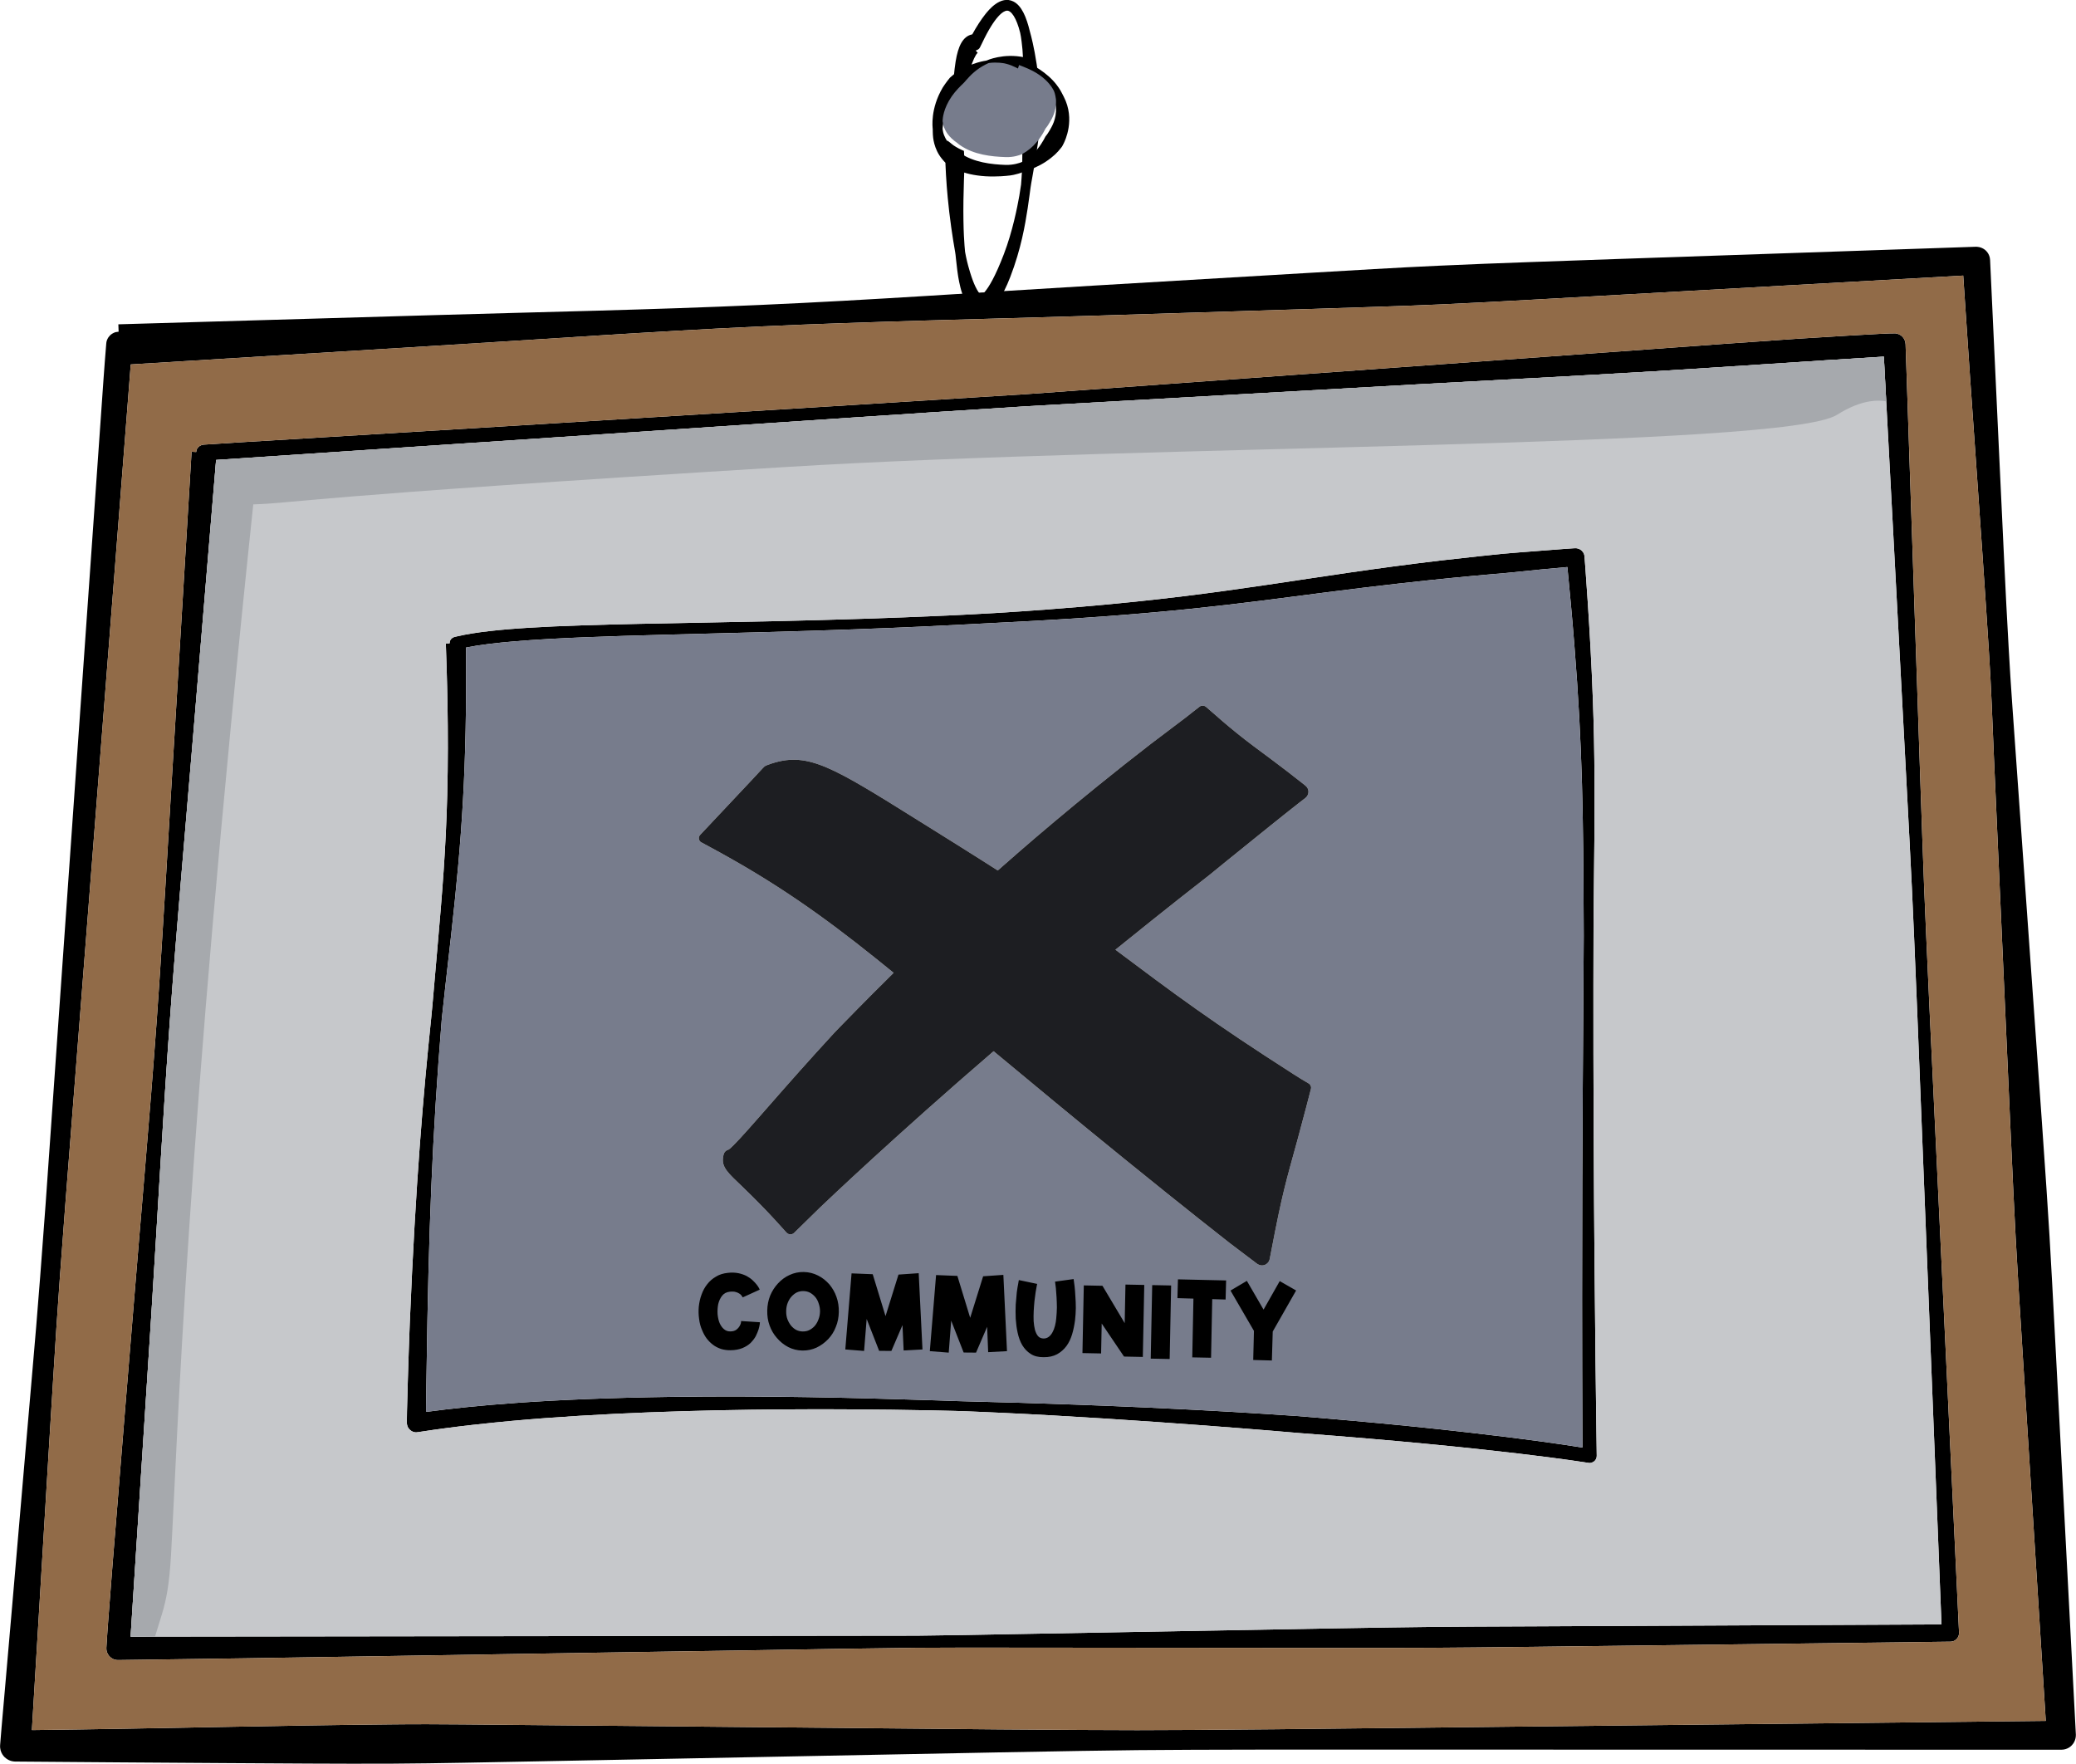
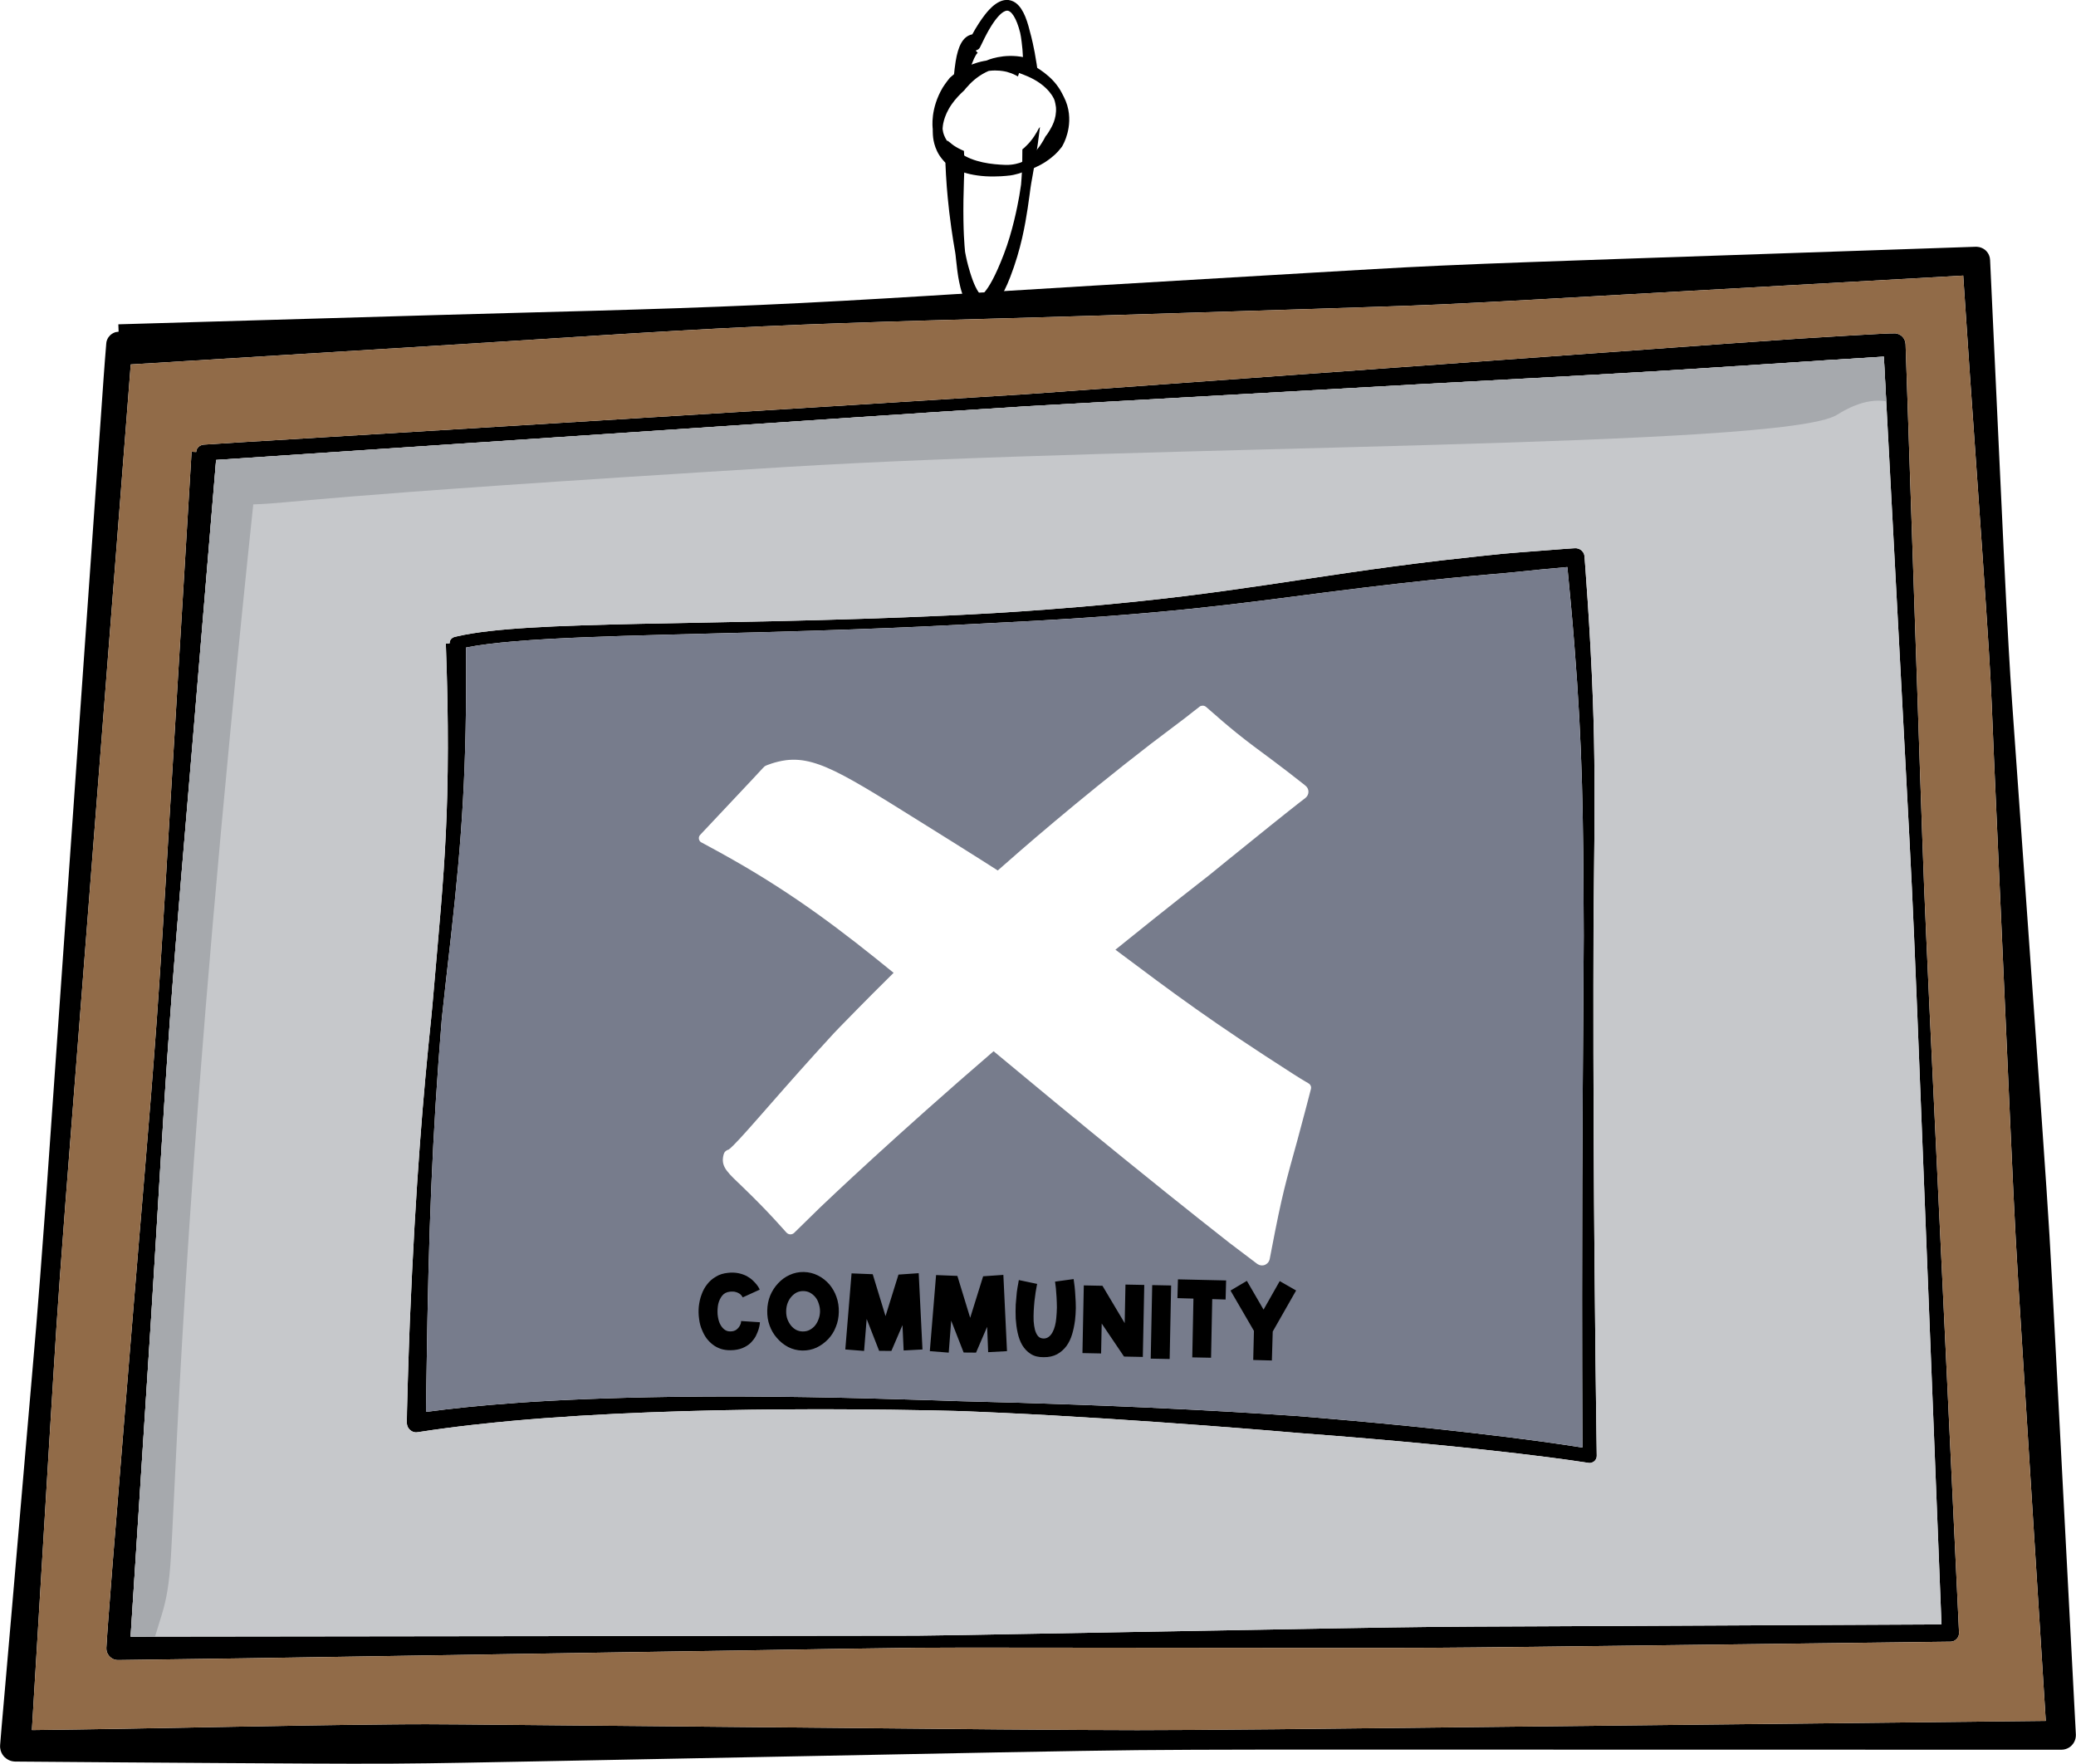
<svg xmlns="http://www.w3.org/2000/svg" width="100%" height="100%" viewBox="0 0 1491 1267" version="1.1" xml:space="preserve" style="fill-rule:evenodd;clip-rule:evenodd;stroke-linejoin:round;stroke-miterlimit:2;">
  <g transform="matrix(1,0,0,1,-11936.1,15256)">
    <g transform="matrix(0.275,0,0,1,9150.4,-29.536)">
      <path d="M12642.5,-15015.9C12635.8,-15021.4 12632.2,-15028 12631.6,-15029.1C12631,-15030.1 12629.4,-15033.1 12626.4,-15040.8C12625.2,-15043.6 12625.6,-15043.6 12624.5,-15045.2C12624.5,-15045.3 12615.7,-15058.3 12608.9,-15074.3C12602.7,-15089.1 12600.8,-15098.9 12600.4,-15101C12600.3,-15101.6 12599,-15108.1 12599,-15108.9C12599,-15108.9 12599.3,-15110.2 12599.6,-15111.8C12600.1,-15114.1 12600.9,-15117.2 12601.3,-15118.5C12602.1,-15121 12602.9,-15123.3 12603.8,-15125.6C12604.2,-15125.5 12604.7,-15125.4 12605.1,-15125.3C12608.2,-15124.6 12608.4,-15124.7 12611.4,-15124C12614.8,-15123.1 12619.3,-15122.3 12620,-15122.1C12628.5,-15120.5 12637.8,-15119.2 12647.3,-15118.1C12647.6,-15116.8 12647.8,-15115.5 12648,-15114.4C12648.7,-15109.6 12649,-15109.6 12648.7,-15107.8L12648.6,-15106.9C12648.1,-15103.3 12646.4,-15090.8 12646,-15082.7C12644.9,-15060.4 12649,-15049.4 12650.1,-15046.1C12650.3,-15045.7 12650,-15045.7 12652.9,-15041.9C12653,-15041.8 12656.1,-15037.4 12663.1,-15031.1C12673.5,-15021.7 12681.8,-15018.2 12684,-15017.3L12684,-15017.3C12684.2,-15017.2 12684.8,-15016.9 12685.6,-15016.6C12687.3,-15015.9 12690.1,-15014.9 12692.2,-15014.5C12693.7,-15014.7 12696.9,-15015.3 12701.8,-15016.9C12711.7,-15020.1 12728.4,-15027.3 12751.5,-15043.9C12774.5,-15060.4 12786.7,-15077.8 12791.9,-15085.8C12793,-15087.5 12796.4,-15093.7 12796.5,-15093.9C12796.7,-15094.4 12798.8,-15102 12799.2,-15105.3C12799.4,-15106.9 12799.5,-15108.5 12799.6,-15110C12799.9,-15113.3 12800,-15116.4 12799.9,-15119.2C12803.3,-15119.9 12806.8,-15120.8 12810.7,-15121.9C12824.6,-15125.6 12832,-15129.1 12834.4,-15130.2L12834.4,-15130.2C12835.1,-15130.5 12839.6,-15132.4 12842.5,-15134.1C12842.9,-15134.3 12843.9,-15134.6 12845.8,-15135.3C12845.6,-15134.8 12845.4,-15134.3 12845.3,-15133.9C12841.9,-15126.2 12838.7,-15120.1 12835.5,-15114.7C12832.4,-15109.3 12829.3,-15104.6 12826.2,-15099.7C12823,-15094.4 12822.5,-15094.5 12821.2,-15091.6C12820.8,-15090.8 12816.6,-15081.9 12813.7,-15076.8C12807.1,-15065.1 12796.7,-15047.8 12768.2,-15027.5C12763.4,-15024.1 12758.3,-15020.8 12752.7,-15017.8C12736.3,-15008.7 12716.2,-15002.2 12690,-15002.5C12666.2,-15002.8 12653.7,-15008.7 12648,-15012C12646,-15013.2 12644.1,-15014.5 12642.5,-15015.9ZM12625.8,-15182.6C12632.1,-15193 12643.7,-15200.4 12669.1,-15201.8C12680,-15207.3 12692.3,-15212.5 12702.7,-15216.1C12711.6,-15219.2 12742.9,-15230 12776.4,-15225.4C12798.4,-15222.4 12810.7,-15213.9 12819.5,-15203.9C12819.6,-15203.7 12825,-15199 12832,-15188.9C12833.7,-15186.5 12835.5,-15183.5 12837.3,-15180.3C12839.2,-15176.9 12841,-15173.1 12842.6,-15169C12838.6,-15170.1 12833.7,-15171.2 12828,-15172.3C12819.4,-15174 12810.4,-15175.4 12802.2,-15176.5C12802.1,-15179.7 12801.8,-15183.1 12801.2,-15186.4C12800.9,-15188 12800.5,-15189.5 12800.1,-15191.1C12799.6,-15192.9 12796.8,-15199.9 12794.2,-15202.9C12784.7,-15213.5 12770.7,-15219.2 12758.8,-15218.8C12751,-15218.5 12729.4,-15215.7 12694.5,-15195.4C12689.1,-15192.2 12688,-15191.7 12685.1,-15191.1C12682,-15190.5 12678.8,-15190.3 12678.3,-15190.2L12678.1,-15190.2C12679.7,-15189.5 12681.1,-15189.2 12683.4,-15188.5C12683.1,-15188.5 12682.8,-15188.4 12682.4,-15188.3C12678.2,-15187.3 12670.3,-15183.2 12662.6,-15176.1C12651.2,-15173.7 12642.5,-15171.1 12634.8,-15168.7C12630.8,-15167.4 12631.2,-15167.3 12627.7,-15166.5C12625.4,-15165.9 12622.4,-15165.1 12619,-15164.2C12620,-15169.2 12621.8,-15175.5 12625.3,-15181.7C12625.4,-15182 12625.6,-15182.3 12625.8,-15182.6ZM12691.9,-15013.4L12691.1,-15012.9L12691.2,-15012.8L12691.9,-15013.4L12691.9,-15013.4ZM12675.3,-15191.8C12675.2,-15192.1 12675.2,-15192.1 12675.2,-15191.8L12675.3,-15191.8Z" />
    </g>
    <path d="M12021.3,-15017.8L12021.1,-15023.1C12096.7,-15025.4 12172.3,-15027.4 12247.9,-15029.7C12325.9,-15032 12403.9,-15033.5 12481.8,-15037C12561.8,-15040.5 12641.7,-15046.2 12721.6,-15050.9C12772.9,-15053.9 12824.2,-15057 12875.6,-15060C12907,-15061.8 12938.4,-15063.8 12969.8,-15065.2C13013.3,-15067.2 13056.8,-15068.5 13100.3,-15070.1C13103.6,-15070.2 13354.2,-15078.8 13355.1,-15078.8C13355.6,-15078.8 13358.7,-15078.9 13361.6,-15076.7C13362.1,-15076.3 13365.2,-15073.9 13365.4,-15069.3C13367.8,-15019.3 13370,-14969.2 13372.4,-14919.2C13374.5,-14876.1 13376.3,-14832.9 13378.8,-14789.8C13380.2,-14763.9 13382.2,-14738.1 13384,-14712.2L13402.5,-14451.8C13408.3,-14368.5 13408.2,-14368.5 13412.6,-14285.2L13427,-14010.4C13427,-14009.8 13427.2,-14005.9 13424.1,-14002.7C13423.7,-14002.2 13421,-13999.5 13416.6,-13999.5L12852.2,-13999.6C12753,-13999.4 12753,-13999.4 12653.8,-13997.6L12319.3,-13991.1C12285.6,-13990.5 12251.9,-13989.7 12218.2,-13989.5C12178.5,-13989.3 12138.8,-13989.7 12099.1,-13989.9C12048.4,-13990.2 11997.8,-13990.6 11947.1,-13991C11946.5,-13991 11943.3,-13991 11940.3,-13993.4C11939.6,-13993.9 11935.7,-13997.1 11936.2,-14003C11937.5,-14020 11937.8,-14020 11954.5,-14215.2C11962.1,-14303.6 11962.4,-14303.5 11968.9,-14391.9L12010.5,-14984.5C12011.1,-14992.7 12011.7,-15000.9 12012.4,-15009.1C12012.4,-15009.9 12012.8,-15014.9 12018.3,-15017.2C12018.6,-15017.3 12018.9,-15017.4 12019.2,-15017.5C12019.9,-15017.6 12020.6,-15017.7 12021.3,-15017.8ZM12030,-14994.3L11983,-14390.9C11976.3,-14302.5 11976.6,-14302.5 11971.1,-14214C11967,-14147.2 11963.1,-14080.4 11959,-14013.6C12045.4,-14014.6 12131.7,-14016.9 12218,-14017.7C12251.8,-14018.1 12285.5,-14017.4 12319.2,-14017.2L12653.7,-14014.1C12752.9,-14013.4 12752.9,-14013.3 12852.1,-14014.2L13405.4,-14020.2C13399.9,-14108 13394.3,-14195.9 13388.8,-14283.8C13383.6,-14367.1 13383.6,-14367.1 13379.8,-14450.5L13368.2,-14711.3C13367.1,-14737.2 13366.2,-14763.1 13364.5,-14789C13358.8,-14878.7 13351.9,-14968.4 13346.1,-15058.1C13264.5,-15053.6 13183,-15048.9 13101.4,-15044.4C13058,-15042 13014.5,-15039.4 12971,-15037.4C12939.6,-15036 12908.2,-15035.2 12876.7,-15034.1C12825.4,-15032.5 12774,-15030.9 12722.6,-15029.3C12642.5,-15026.8 12562.5,-15025.2 12482.5,-15021.6C12404.6,-15018 12326.8,-15012.4 12248.9,-15007.7C12176,-15003.3 12103,-14998.7 12030,-14994.3Z" />
    <path d="M12077,-14931.4C12077.1,-14931.9 12077.2,-14932.4 12077.3,-14933C12077.5,-14933.7 12078.3,-14934.6 12078.4,-14934.7C12078.6,-14935 12079.9,-14936.5 12082.4,-14936.7C12119.7,-14939.2 12119.7,-14938.8 12548.8,-14965.2C12615.5,-14969.3 12673.1,-14973 12673.8,-14973L13123.7,-15005.4C13158.4,-15007.9 13193.1,-15010.5 13227.8,-15012.8C13233.4,-15013.1 13293.4,-15017 13297.5,-15016.6C13297.8,-15016.5 13299.4,-15016.4 13301.1,-15015.3C13301.6,-15015 13304.5,-15013 13304.7,-15008.8C13304.8,-15007.6 13314.5,-14718.3 13314.9,-14706.9C13317.9,-14619.1 13317.9,-14619.1 13321.9,-14531.4L13343.1,-14083.6C13343.2,-14081 13341.7,-14079.3 13341.4,-14079.1C13339.6,-14077.1 13337.4,-14077.1 13337,-14077.1L13038,-14073.4C12964.8,-14072.6 12964.8,-14072.6 12891.7,-14072.6L12662.7,-14072.8C12640,-14072.8 12617.3,-14072.9 12594.6,-14072.7C12556.7,-14072.3 12518.9,-14071.6 12481,-14071C12244.8,-14067.4 12143.3,-14065.4 12021,-14063.9C12017.3,-14063.8 12015.2,-14066.1 12014.8,-14066.5C12014.4,-14066.9 12012.3,-14069.1 12012.5,-14072.8C12012.9,-14079.2 12013.3,-14085.5 12013.8,-14091.9C12015.9,-14119.7 12018.1,-14147.5 12020.4,-14175.2C12024,-14220.7 12027.8,-14266.1 12031.5,-14311.5C12037.2,-14382.3 12043.6,-14453 12048.7,-14523.8C12053.6,-14592.7 12057.3,-14661.8 12061.6,-14730.8C12065.7,-14797.7 12069.6,-14864.6 12073.7,-14931.6L12077,-14931.4ZM12091.3,-14925.7C12085.9,-14860.4 12080.4,-14795.1 12075,-14729.8C12069.3,-14660.9 12063.1,-14592.1 12058.1,-14523.1C12053,-14452.3 12049.2,-14381.4 12044.7,-14310.6L12029.9,-14080.7L12594.5,-14081.4C12617.2,-14081.6 12640,-14082.1 12662.7,-14082.5L12891.5,-14086.6C12964.7,-14087.8 12964.7,-14087.8 13037.9,-14088.1C13135.4,-14088.6 13233,-14089 13330.5,-14089.5L13313,-14531C13309.4,-14618.7 13309.3,-14618.7 13304.7,-14706.4L13289.1,-14999.9C13234.3,-14996.6 13179.5,-14992.7 13124.7,-14989.4C13067.9,-14986 13011.1,-14983.1 12954.3,-14980L12674.3,-14964.3C12653.8,-14963.1 12559.4,-14956.9 12549.4,-14956.2L12091.3,-14925.7Z" />
    <g transform="matrix(1,0,0,1.183,2.499,2788.66)">
      <path d="M12669.3,-15218.5L12668.7,-15216.4C12675,-15214.3 12685.9,-15209.1 12692.4,-15201.9C12695,-15199 12695.6,-15197.9 12697.6,-15194.6C12706.1,-15180.7 12698.3,-15167.6 12697.7,-15166.5C12696.2,-15163.9 12696.1,-15164 12695.3,-15163.2C12693.3,-15161 12690.3,-15158.3 12684.6,-15155.1C12683.7,-15154.6 12679.4,-15152.2 12672.6,-15150.1C12670.7,-15149.5 12670.7,-15149.6 12668.8,-15149C12663.4,-15147.2 12658.8,-15146.7 12657.9,-15146.7C12657.1,-15146.6 12649.7,-15145.9 12641.5,-15146.3C12624.5,-15147.2 12616.5,-15151.9 12612.8,-15154.4C12612.6,-15154.5 12611.1,-15155.8 12610.2,-15156.8C12604.1,-15163 12603.7,-15170.3 12603.6,-15171.5C12603.4,-15173.7 12603.6,-15173.9 12603.5,-15175C12603.4,-15175.9 12601.6,-15187.2 12610.7,-15200.2C12611.1,-15200.7 12612.8,-15203 12615.8,-15206.1C12616.1,-15206.4 12618.9,-15208.4 12621.4,-15209.8C12632.4,-15215.7 12641.6,-15216.4 12641.9,-15216.5C12642.6,-15216.7 12654.2,-15221.2 12669.3,-15218.5ZM12665.5,-15209L12664.7,-15206.9C12664.7,-15206.9 12662.7,-15207.9 12660,-15208.8C12657.4,-15209.6 12655.4,-15210 12655,-15210L12655,-15210C12654.3,-15210.1 12649.9,-15210.9 12644.1,-15210.3C12643.9,-15210.3 12643.6,-15210.3 12641.5,-15209.4C12634.8,-15206.5 12630.7,-15203 12627.3,-15199.7C12626.2,-15198.6 12626.3,-15198.5 12625.3,-15197.8C12623.6,-15196.5 12620,-15193.5 12617.2,-15190.1C12610.9,-15182.5 12610.7,-15176.3 12610.6,-15175.5C12610.6,-15175.1 12610.5,-15174.9 12610.9,-15173.4C12611,-15172.9 12611.6,-15170.3 12614.2,-15167.3C12614.5,-15166.9 12616,-15165.1 12619.1,-15163C12620,-15162.4 12620,-15162.5 12620.9,-15161.9C12621.8,-15161.2 12623,-15160.5 12623.2,-15160.4L12623.2,-15160.4C12632.9,-15154.7 12645.7,-15153.5 12655.9,-15153.2L12655.9,-15153.2C12661.7,-15153.1 12665.8,-15154.4 12667.1,-15154.8C12669.4,-15155.8 12672,-15157 12675.8,-15160.1C12679.6,-15163.3 12681.6,-15166.2 12682.3,-15167.2L12682.3,-15167.2C12682.5,-15167.4 12683.7,-15169.1 12684.5,-15170.5C12684.7,-15170.8 12685.5,-15171.3 12687.5,-15174.2C12688.7,-15176 12692.6,-15181 12692,-15188.2C12691.9,-15188.6 12691.5,-15191.7 12690.5,-15193.4C12690.1,-15194.1 12690.1,-15194.1 12689.6,-15194.8L12689.6,-15194.8C12689,-15195.6 12686.6,-15199.1 12680.5,-15202.8C12674.7,-15206.3 12668.3,-15208.1 12665.5,-15209Z" />
    </g>
    <path d="M12259,-14794C12259.1,-14794.5 12259.1,-14795 12259.2,-14795.5C12259.2,-14795.7 12259.7,-14796.8 12260.4,-14797.4C12261.4,-14798.4 12262.4,-14798.6 12264.7,-14799.1C12315.1,-14810.8 12445.9,-14806.2 12616.9,-14814C12619.7,-14814.1 12631.9,-14814.7 12651.4,-14815.8C12651.5,-14815.8 12680.1,-14817.5 12712.9,-14820.3C12821.7,-14829.5 12874.9,-14842.2 12970.8,-14853.5C12991.5,-14855.9 13008.4,-14857.6 13015,-14858.3C13015,-14858.3 13033.3,-14859.9 13059.5,-14861.8C13065.3,-14862.2 13067.6,-14862.4 13068.3,-14862.3C13068.7,-14862.2 13071.3,-14862 13073,-14859.5C13073.2,-14859.3 13074,-14858.1 13074.1,-14856.4C13074.1,-14856.3 13078.4,-14802.2 13080.1,-14753.8C13081.5,-14715.4 13081.7,-14684.4 13080.6,-14594.8C13080.6,-14592.3 13080.3,-14525.2 13080.7,-14438.8C13081.3,-14311.1 13082.9,-14211.2 13082.9,-14210.6C13082.8,-14209.7 13082.9,-14209.7 13082.6,-14208.8C13081.6,-14206.1 13079.1,-14205.6 13078.7,-14205.5C13078.6,-14205.5 13077.9,-14205.3 13076.9,-14205.5C13075.3,-14205.7 13011.9,-14216.2 12869.2,-14226.9C12864.9,-14227.3 12753.5,-14236.9 12656.1,-14241.4C12653.3,-14241.5 12628.2,-14242.7 12621.8,-14242.8C12588.6,-14243.6 12431.4,-14247.3 12303.2,-14235.6C12289.6,-14234.3 12265,-14232 12237.3,-14227.7C12237.1,-14227.7 12235.5,-14227.4 12234.9,-14227.4C12231.8,-14227.5 12230.1,-14229.6 12229.8,-14230C12228.3,-14231.8 12228.3,-14234 12228.3,-14234.4C12228.3,-14235 12228.3,-14235 12228.4,-14242.4C12228.4,-14243.8 12229.4,-14280.7 12230.4,-14305.8C12234.6,-14406.8 12240.2,-14471.3 12245.8,-14525C12246.3,-14529.1 12246.2,-14529.1 12250.3,-14575.8C12253.8,-14615.5 12256.3,-14646.6 12257.3,-14684.8C12258.5,-14731.9 12257,-14773.7 12256.3,-14793.9L12259,-14794ZM12270.8,-14791C12271.5,-14703.7 12267.8,-14654 12260.1,-14584.4C12258,-14565.9 12254,-14530.8 12253.4,-14524.3C12246.5,-14440.1 12243.9,-14371.3 12242.5,-14273C12242.4,-14266.3 12242.2,-14257 12242.1,-14246.1C12242.1,-14244.3 12242.1,-14243.1 12242.1,-14242.1C12276,-14246.6 12326.9,-14251.6 12418.9,-14252.9C12486.3,-14253.9 12555.1,-14252 12587.8,-14251C12603.5,-14250.6 12619.3,-14250 12622,-14249.9C12629.4,-14249.6 12687.9,-14248.5 12758.4,-14245.3C12809.6,-14243 12840.1,-14241 12866.7,-14239.2C12870.7,-14238.9 12932,-14234.1 12991,-14227.3C13031.3,-14222.7 13055.5,-14219.2 13072.6,-14216.5C13072,-14381.5 13072.7,-14451.2 13073.3,-14542.4C13073.6,-14587.3 13073.6,-14590.7 13073.5,-14594.9C13073.2,-14667.1 13072.8,-14718.4 13066.8,-14793.1C13065.1,-14814.8 13063.4,-14831.9 13061.8,-14848.8C13051.5,-14847.9 13036.6,-14846.5 13018.5,-14844.6C13007,-14843.5 12966.3,-14840.6 12889.1,-14830.7C12825.6,-14822.5 12772.4,-14814.7 12656.9,-14809C12628.1,-14807.6 12584.2,-14804.7 12483.1,-14802C12388.2,-14799.4 12308.4,-14798.5 12270.8,-14791Z" />
-     <path d="M12577.9,-14557.4C12541.2,-14587.3 12507.4,-14613.1 12462.3,-14638.7C12448.8,-14646.4 12439.9,-14650.9 12439.4,-14651.3C12437.8,-14652.5 12437.5,-14655 12439,-14656.5L12475.6,-14695.4C12484.9,-14705.3 12484.8,-14705.5 12485.8,-14706C12485.8,-14706.1 12492.8,-14709.1 12500.7,-14710.1C12525,-14713 12547.1,-14696.9 12621.4,-14650.7C12638,-14640.3 12647.4,-14634.3 12652.7,-14630.9C12668.3,-14644.7 12708.8,-14680.2 12762.5,-14721.7C12770,-14727.4 12780.3,-14735.2 12787.5,-14740.6C12790.4,-14742.8 12797.2,-14748.3 12798,-14748.8C12798.8,-14749.2 12800.7,-14749.8 12802.5,-14748.2C12806.7,-14744.7 12818.9,-14733.3 12836.4,-14720.2C12842.4,-14715.7 12855.8,-14706 12872.2,-14693C12872.7,-14692.6 12873.3,-14692.1 12873.8,-14691.7C12876.5,-14689.5 12876.6,-14685.4 12873.7,-14683C12871.7,-14681.4 12871.6,-14681.6 12848.4,-14663C12848,-14662.7 12827.1,-14645.8 12817.3,-14637.9C12808.3,-14630.6 12808.4,-14630.6 12804.9,-14627.8C12776.5,-14605.7 12749.3,-14583.8 12737.2,-14574C12780.3,-14541.7 12806.4,-14522.2 12865.3,-14484.5C12872.3,-14480 12875.8,-14478.2 12876.5,-14477.6C12876.7,-14477.4 12878.2,-14476.1 12877.6,-14473.9C12877.4,-14472.9 12871.9,-14452 12868,-14437.6C12859.5,-14406.8 12857,-14398.8 12849.2,-14358C12849.2,-14358 12848,-14351.9 12848,-14351.8C12847.3,-14348.7 12844.8,-14347.8 12844.4,-14347.6C12841.5,-14346.6 12839.3,-14348.2 12838.9,-14348.5C12837.6,-14349.5 12820.8,-14362.2 12819.2,-14363.4C12817.7,-14364.6 12787.8,-14387.9 12743.6,-14423.8C12706.6,-14453.8 12679.6,-14476.3 12649.7,-14501.1C12579.1,-14440.3 12531.5,-14395 12525.2,-14389C12522.6,-14386.5 12506.7,-14370.9 12506.4,-14370.6C12505.1,-14369.4 12502.7,-14369 12500.9,-14370.9C12498.1,-14373.9 12488.6,-14385.2 12469.6,-14403.5C12459.2,-14413.5 12454.3,-14417.5 12455.4,-14425C12455.8,-14427.7 12456.5,-14428.6 12457,-14429.1C12457.9,-14430 12458.9,-14430.3 12459.1,-14430.4C12459.3,-14430.5 12459.4,-14430.5 12459.5,-14430.5C12466.6,-14436 12488.1,-14462.3 12522.2,-14500C12536.4,-14515.7 12536.8,-14515.9 12539.1,-14518.3C12558.5,-14538.2 12569.7,-14549.3 12577.9,-14557.4ZM12657.4,-14621.5C12657.1,-14621.3 12656.9,-14621.1 12656.6,-14620.9C12656.2,-14620.7 12655.1,-14620.6 12654.7,-14620.8C12654.3,-14620.9 12654.1,-14621.1 12653.8,-14621.2L12653.3,-14620.5C12651.8,-14621.2 12650.2,-14621.7 12648.7,-14622.5C12648.3,-14622.7 12639.2,-14628.8 12616.7,-14643.2C12569.1,-14673.6 12544.2,-14690.4 12526.1,-14698.1C12509.7,-14705 12500.4,-14703.5 12489.6,-14699.7L12447.3,-14655.1C12470.6,-14643.4 12499.7,-14627.7 12535,-14603.6C12539.3,-14600.6 12558.9,-14587.2 12588.4,-14564.4C12589.2,-14563.8 12590.1,-14563.2 12590.9,-14562.6C12593.5,-14560.4 12593.2,-14557.6 12593.1,-14557.1C12593,-14555.6 12592.2,-14554.5 12592.1,-14554.3C12591.6,-14553.6 12589,-14551.1 12577.6,-14539C12573.1,-14534.3 12562.3,-14523.1 12546.2,-14505.6C12543.1,-14502.3 12538.2,-14497.4 12519.1,-14477.2L12488.1,-14444.5C12474.7,-14430.4 12468.8,-14424.6 12465.3,-14422.3C12465.5,-14421.7 12466,-14421 12466.9,-14419.8C12470.5,-14415.3 12483.4,-14403.3 12504.1,-14379C12512.1,-14386.5 12512.8,-14387.1 12519.6,-14393.4C12522.8,-14396.3 12580.1,-14451.5 12644.5,-14508.5C12645.2,-14509.2 12645.9,-14509.8 12646.6,-14510.4C12648.4,-14512 12650.9,-14511.8 12652.5,-14510.5C12662.2,-14502.7 12719.8,-14455.8 12800.7,-14393C12802.8,-14391.4 12824.3,-14374.7 12826.6,-14372.9L12838.8,-14363.1C12848.2,-14404.7 12853.9,-14420.4 12862.2,-14447.4C12865.4,-14457.7 12866.6,-14462 12869.9,-14473.3C12866.7,-14475.3 12866,-14475.8 12861.5,-14478.5C12791.9,-14520.9 12761.4,-14543.3 12726.4,-14567.9C12725.8,-14568.4 12725.1,-14568.8 12724.5,-14569.2C12721.9,-14571.2 12721.7,-14574.6 12723,-14576.8C12723.1,-14576.9 12723.5,-14577.6 12724.2,-14578.2C12726.4,-14580.1 12739.4,-14591.2 12740.8,-14592.3C12746.5,-14597.2 12764.8,-14612.8 12796.4,-14638.5C12798.3,-14640.1 12801,-14642.3 12820.7,-14657.4C12835.9,-14669 12851.2,-14680.2 12861.4,-14687.7C12840.3,-14705.6 12838.8,-14705.9 12824.7,-14717.6C12814.8,-14725.8 12804.3,-14735.5 12799.5,-14740.1C12796.2,-14737.6 12793.6,-14735.7 12792.2,-14734.5C12731.1,-14685.5 12688.5,-14645.4 12660.3,-14618.3L12657.4,-14621.5Z" style="fill:none;" />
    <path d="M12030,-14994.3C12103,-14998.7 12176,-15003.3 12248.9,-15007.7C12326.8,-15012.4 12404.6,-15018 12482.5,-15021.6C12562.5,-15025.2 12642.5,-15026.8 12722.6,-15029.3C12774,-15030.9 12825.4,-15032.5 12876.7,-15034.1C12908.2,-15035.2 12939.6,-15036 12971,-15037.4C13014.5,-15039.4 13058,-15042 13101.4,-15044.4C13183,-15048.9 13264.5,-15053.6 13346.1,-15058.1C13351.9,-14968.4 13358.8,-14878.7 13364.5,-14789C13366.2,-14763.1 13367.1,-14737.2 13368.2,-14711.3L13379.8,-14450.5C13383.6,-14367.1 13383.6,-14367.1 13388.8,-14283.8C13394.3,-14195.9 13399.9,-14108 13405.4,-14020.2L12852.1,-14014.2C12752.9,-14013.3 12752.9,-14013.4 12653.7,-14014.1L12319.2,-14017.2C12285.5,-14017.4 12251.8,-14018.1 12218,-14017.7C12131.7,-14016.9 12045.4,-14014.6 11959,-14013.6C11963.1,-14080.4 11967,-14147.2 11971.1,-14214C11976.6,-14302.5 11976.3,-14302.5 11983,-14390.9L12030,-14994.3ZM12077,-14931.4L12073.7,-14931.6C12069.6,-14864.6 12065.7,-14797.7 12061.6,-14730.8C12057.3,-14661.8 12053.6,-14592.7 12048.7,-14523.8C12043.6,-14453 12037.2,-14382.3 12031.5,-14311.5C12027.8,-14266.1 12024,-14220.7 12020.4,-14175.2C12018.1,-14147.5 12015.9,-14119.7 12013.8,-14091.9C12013.3,-14085.5 12012.9,-14079.2 12012.5,-14072.8C12012.3,-14069.1 12014.4,-14066.9 12014.8,-14066.5C12015.2,-14066.1 12017.3,-14063.8 12021,-14063.9C12143.3,-14065.4 12244.8,-14067.4 12481,-14071C12518.9,-14071.6 12556.7,-14072.3 12594.6,-14072.7C12617.3,-14072.9 12640,-14072.8 12662.7,-14072.8L12891.7,-14072.6C12964.8,-14072.6 12964.8,-14072.6 13038,-14073.4L13337,-14077.1C13337.4,-14077.1 13339.6,-14077.1 13341.4,-14079.1C13341.7,-14079.3 13343.2,-14081 13343.1,-14083.6L13321.9,-14531.4C13317.9,-14619.1 13317.9,-14619.1 13314.9,-14706.9C13314.5,-14718.3 13304.8,-15007.6 13304.7,-15008.8C13304.5,-15013 13301.6,-15015 13301.1,-15015.3C13299.4,-15016.4 13297.8,-15016.5 13297.5,-15016.6C13293.4,-15017 13233.4,-15013.1 13227.8,-15012.8C13193.1,-15010.5 13158.4,-15007.9 13123.7,-15005.4L12673.8,-14973C12673.1,-14973 12615.5,-14969.3 12548.8,-14965.2C12119.7,-14938.8 12119.7,-14939.2 12082.4,-14936.7C12079.9,-14936.5 12078.6,-14935 12078.4,-14934.7C12078.3,-14934.6 12077.5,-14933.7 12077.3,-14933C12077.2,-14932.4 12077.1,-14931.9 12077,-14931.4Z" style="fill:rgb(145,107,72);" />
    <path d="M12091.3,-14925.7L12549.4,-14956.2C12559.4,-14956.9 12653.8,-14963.1 12674.3,-14964.3L12954.3,-14980C13011.1,-14983.1 13067.9,-14986 13124.7,-14989.4C13179.5,-14992.7 13234.3,-14996.6 13289.1,-14999.9L13304.7,-14706.4C13309.3,-14618.7 13309.4,-14618.7 13313,-14531L13330.5,-14089.5C13233,-14089 13135.4,-14088.6 13037.9,-14088.1C12964.7,-14087.8 12964.7,-14087.8 12891.5,-14086.6L12662.7,-14082.5C12640,-14082.1 12617.2,-14081.6 12594.5,-14081.4L12029.9,-14080.7L12044.7,-14310.6C12049.2,-14381.4 12053,-14452.3 12058.1,-14523.1C12063.1,-14592.1 12069.3,-14660.9 12075,-14729.8C12080.4,-14795.1 12085.9,-14860.4 12091.3,-14925.7ZM12259,-14794L12256.3,-14793.9C12257,-14773.7 12258.5,-14731.9 12257.3,-14684.8C12256.3,-14646.6 12253.8,-14615.5 12250.3,-14575.8C12246.2,-14529.1 12246.3,-14529.1 12245.8,-14525C12240.2,-14471.3 12234.6,-14406.8 12230.4,-14305.8C12229.4,-14280.7 12228.4,-14243.8 12228.4,-14242.4C12228.3,-14235 12228.3,-14235 12228.3,-14234.4C12228.3,-14234 12228.3,-14231.8 12229.8,-14230C12230.1,-14229.6 12231.8,-14227.5 12234.9,-14227.4C12235.5,-14227.4 12237.1,-14227.7 12237.3,-14227.7C12265,-14232 12289.6,-14234.3 12303.2,-14235.6C12431.4,-14247.3 12588.6,-14243.6 12621.8,-14242.8C12628.2,-14242.7 12653.3,-14241.5 12656.1,-14241.4C12753.5,-14236.9 12864.9,-14227.3 12869.2,-14226.9C13011.9,-14216.2 13075.3,-14205.7 13076.9,-14205.5C13077.9,-14205.3 13078.6,-14205.5 13078.7,-14205.5C13079.1,-14205.6 13081.6,-14206.1 13082.6,-14208.8C13082.9,-14209.7 13082.8,-14209.7 13082.9,-14210.6C13082.9,-14211.2 13081.3,-14311.1 13080.7,-14438.8C13080.3,-14525.2 13080.6,-14592.3 13080.6,-14594.8C13081.7,-14684.4 13081.5,-14715.4 13080.1,-14753.8C13078.4,-14802.2 13074.1,-14856.3 13074.1,-14856.4C13074,-14858.1 13073.2,-14859.3 13073,-14859.5C13071.3,-14862 13068.7,-14862.2 13068.3,-14862.3C13067.6,-14862.4 13065.3,-14862.2 13059.5,-14861.8C13033.3,-14859.9 13015,-14858.3 13015,-14858.3C13008.4,-14857.6 12991.5,-14855.9 12970.8,-14853.5C12874.9,-14842.2 12821.7,-14829.5 12712.9,-14820.3C12680.1,-14817.5 12651.5,-14815.8 12651.4,-14815.8C12631.9,-14814.7 12619.7,-14814.1 12616.9,-14814C12445.9,-14806.2 12315.1,-14810.8 12264.7,-14799.1C12262.4,-14798.6 12261.4,-14798.4 12260.4,-14797.4C12259.7,-14796.8 12259.2,-14795.7 12259.2,-14795.5C12259.1,-14795 12259.1,-14794.5 12259,-14794Z" style="fill:rgb(198,200,203);" />
    <clipPath id="_clip1">
      <path d="M12091.3,-14925.7L12549.4,-14956.2C12559.4,-14956.9 12653.8,-14963.1 12674.3,-14964.3L12954.3,-14980C13011.1,-14983.1 13067.9,-14986 13124.7,-14989.4C13179.5,-14992.7 13234.3,-14996.6 13289.1,-14999.9L13304.7,-14706.4C13309.3,-14618.7 13309.4,-14618.7 13313,-14531L13330.5,-14089.5C13233,-14089 13135.4,-14088.6 13037.9,-14088.1C12964.7,-14087.8 12964.7,-14087.8 12891.5,-14086.6L12662.7,-14082.5C12640,-14082.1 12617.2,-14081.6 12594.5,-14081.4L12029.9,-14080.7L12044.7,-14310.6C12049.2,-14381.4 12053,-14452.3 12058.1,-14523.1C12063.1,-14592.1 12069.3,-14660.9 12075,-14729.8C12080.4,-14795.1 12085.9,-14860.4 12091.3,-14925.7ZM12259,-14794L12256.3,-14793.9C12257,-14773.7 12258.5,-14731.9 12257.3,-14684.8C12256.3,-14646.6 12253.8,-14615.5 12250.3,-14575.8C12246.2,-14529.1 12246.3,-14529.1 12245.8,-14525C12240.2,-14471.3 12234.6,-14406.8 12230.4,-14305.8C12229.4,-14280.7 12228.4,-14243.8 12228.4,-14242.4C12228.3,-14235 12228.3,-14235 12228.3,-14234.4C12228.3,-14234 12228.3,-14231.8 12229.8,-14230C12230.1,-14229.6 12231.8,-14227.5 12234.9,-14227.4C12235.5,-14227.4 12237.1,-14227.7 12237.3,-14227.7C12265,-14232 12289.6,-14234.3 12303.2,-14235.6C12431.4,-14247.3 12588.6,-14243.6 12621.8,-14242.8C12628.2,-14242.7 12653.3,-14241.5 12656.1,-14241.4C12753.5,-14236.9 12864.9,-14227.3 12869.2,-14226.9C13011.9,-14216.2 13075.3,-14205.7 13076.9,-14205.5C13077.9,-14205.3 13078.6,-14205.5 13078.7,-14205.5C13079.1,-14205.6 13081.6,-14206.1 13082.6,-14208.8C13082.9,-14209.7 13082.8,-14209.7 13082.9,-14210.6C13082.9,-14211.2 13081.3,-14311.1 13080.7,-14438.8C13080.3,-14525.2 13080.6,-14592.3 13080.6,-14594.8C13081.7,-14684.4 13081.5,-14715.4 13080.1,-14753.8C13078.4,-14802.2 13074.1,-14856.3 13074.1,-14856.4C13074,-14858.1 13073.2,-14859.3 13073,-14859.5C13071.3,-14862 13068.7,-14862.2 13068.3,-14862.3C13067.6,-14862.4 13065.3,-14862.2 13059.5,-14861.8C13033.3,-14859.9 13015,-14858.3 13015,-14858.3C13008.4,-14857.6 12991.5,-14855.9 12970.8,-14853.5C12874.9,-14842.2 12821.7,-14829.5 12712.9,-14820.3C12680.1,-14817.5 12651.5,-14815.8 12651.4,-14815.8C12631.9,-14814.7 12619.7,-14814.1 12616.9,-14814C12445.9,-14806.2 12315.1,-14810.8 12264.7,-14799.1C12262.4,-14798.6 12261.4,-14798.4 12260.4,-14797.4C12259.7,-14796.8 12259.2,-14795.7 12259.2,-14795.5C12259.1,-14795 12259.1,-14794.5 12259,-14794Z" />
    </clipPath>
    <g clip-path="url(#_clip1)">
      <path d="M13347.8,-14861.9C13368.6,-15152.8 13073.2,-15082.7 12872,-15064.7C12277.8,-15011.6 12275.5,-15051.4 12156.7,-15030.8C11984.4,-15000.9 11985.2,-14618.2 11985,-14609.9C11984.4,-14586.4 11988.1,-14433 11995.6,-14334.8C12005.8,-14200.4 11992.1,-14201.8 11979.4,-14066.7C12000,-14063.1 12020.5,-14059.5 12041.1,-14056C12050.5,-14098.5 12056.4,-14096.4 12058.9,-14138.9C12063.7,-14221.5 12069.3,-14431.8 12118,-14893.8C12148.6,-14894.7 12147.7,-14899 12499.9,-14920.6C12762.5,-14936.8 13217.2,-14934.1 13255.4,-14958.1C13325.9,-15002.3 13336.3,-14889.7 13347.8,-14861.9Z" style="fill:rgb(166,169,173);" />
    </g>
    <path d="M12270.8,-14791C12308.4,-14798.5 12388.2,-14799.4 12483.1,-14802C12584.2,-14804.7 12628.1,-14807.6 12656.9,-14809C12772.4,-14814.7 12825.6,-14822.5 12889.1,-14830.7C12966.3,-14840.6 13007,-14843.5 13018.5,-14844.6C13036.6,-14846.5 13051.5,-14847.9 13061.8,-14848.8C13063.4,-14831.9 13065.1,-14814.8 13066.8,-14793.1C13072.8,-14718.4 13073.2,-14667.1 13073.5,-14594.9C13073.6,-14590.7 13073.6,-14587.3 13073.3,-14542.4C13072.7,-14451.2 13072,-14381.5 13072.6,-14216.5C13055.5,-14219.2 13031.3,-14222.7 12991,-14227.3C12932,-14234.1 12870.7,-14238.9 12866.7,-14239.2C12840.1,-14241 12809.6,-14243 12758.4,-14245.3C12687.9,-14248.5 12629.4,-14249.6 12622,-14249.9C12619.3,-14250 12603.5,-14250.6 12587.8,-14251C12555.1,-14252 12486.3,-14253.9 12418.9,-14252.9C12326.9,-14251.6 12276,-14246.6 12242.1,-14242.1C12242.1,-14243.1 12242.1,-14244.3 12242.1,-14246.1C12242.2,-14257 12242.4,-14266.3 12242.5,-14273C12243.9,-14371.3 12246.5,-14440.1 12253.4,-14524.3C12254,-14530.8 12258,-14565.9 12260.1,-14584.4C12267.8,-14654 12271.5,-14703.7 12270.8,-14791ZM12577.9,-14557.4C12569.7,-14549.3 12558.5,-14538.2 12539.1,-14518.3C12536.8,-14515.9 12536.4,-14515.7 12522.2,-14500C12488.1,-14462.3 12466.6,-14436 12459.5,-14430.5C12459.4,-14430.5 12459.3,-14430.5 12459.1,-14430.4C12458.9,-14430.3 12457.9,-14430 12457,-14429.1C12456.5,-14428.6 12455.8,-14427.7 12455.4,-14425C12454.3,-14417.5 12459.2,-14413.5 12469.6,-14403.5C12488.6,-14385.2 12498.1,-14373.9 12500.9,-14370.9C12502.7,-14369 12505.1,-14369.4 12506.4,-14370.6C12506.7,-14370.9 12522.6,-14386.5 12525.2,-14389C12531.5,-14395 12579.1,-14440.3 12649.7,-14501.1C12679.6,-14476.3 12706.6,-14453.8 12743.6,-14423.8C12787.8,-14387.9 12817.7,-14364.6 12819.2,-14363.4C12820.8,-14362.2 12837.6,-14349.5 12838.9,-14348.5C12839.3,-14348.2 12841.5,-14346.6 12844.4,-14347.6C12844.8,-14347.8 12847.3,-14348.7 12848,-14351.8C12848,-14351.9 12849.2,-14358 12849.2,-14358C12857,-14398.8 12859.5,-14406.8 12868,-14437.6C12871.9,-14452 12877.4,-14472.9 12877.6,-14473.9C12878.2,-14476.1 12876.7,-14477.4 12876.5,-14477.6C12875.8,-14478.2 12872.3,-14480 12865.3,-14484.5C12806.4,-14522.2 12780.3,-14541.7 12737.2,-14574C12749.3,-14583.8 12776.5,-14605.7 12804.9,-14627.8C12808.4,-14630.6 12808.3,-14630.6 12817.3,-14637.9C12827.1,-14645.8 12848,-14662.7 12848.4,-14663C12871.6,-14681.6 12871.7,-14681.4 12873.7,-14683C12876.6,-14685.4 12876.5,-14689.5 12873.8,-14691.7C12873.3,-14692.1 12872.7,-14692.6 12872.2,-14693C12855.8,-14706 12842.4,-14715.7 12836.4,-14720.2C12818.9,-14733.3 12806.7,-14744.7 12802.5,-14748.2C12800.7,-14749.8 12798.8,-14749.2 12798,-14748.8C12797.2,-14748.3 12790.4,-14742.8 12787.5,-14740.6C12780.3,-14735.2 12770,-14727.4 12762.5,-14721.7C12708.8,-14680.2 12668.3,-14644.7 12652.7,-14630.9C12647.4,-14634.3 12638,-14640.3 12621.4,-14650.7C12547.1,-14696.9 12525,-14713 12500.7,-14710.1C12492.8,-14709.1 12485.8,-14706.1 12485.8,-14706C12484.8,-14705.5 12484.9,-14705.3 12475.6,-14695.4L12439,-14656.5C12437.5,-14655 12437.8,-14652.5 12439.4,-14651.3C12439.9,-14650.9 12448.8,-14646.4 12462.3,-14638.7C12507.4,-14613.1 12541.2,-14587.3 12577.9,-14557.4Z" style="fill:rgb(119,124,140);" />
-     <path d="M12577.9,-14557.4C12541.2,-14587.3 12507.4,-14613.1 12462.3,-14638.7C12448.8,-14646.4 12439.9,-14650.9 12439.4,-14651.3C12437.8,-14652.5 12437.5,-14655 12439,-14656.5L12475.6,-14695.4C12484.9,-14705.3 12484.8,-14705.5 12485.8,-14706C12485.8,-14706.1 12492.8,-14709.1 12500.7,-14710.1C12525,-14713 12547.1,-14696.9 12621.4,-14650.7C12638,-14640.3 12647.4,-14634.3 12652.7,-14630.9C12668.3,-14644.7 12708.8,-14680.2 12762.5,-14721.7C12770,-14727.4 12780.3,-14735.2 12787.5,-14740.6C12790.4,-14742.8 12797.2,-14748.3 12798,-14748.8C12798.8,-14749.2 12800.7,-14749.8 12802.5,-14748.2C12806.7,-14744.7 12818.9,-14733.3 12836.4,-14720.2C12842.4,-14715.7 12855.8,-14706 12872.2,-14693C12872.7,-14692.6 12873.3,-14692.1 12873.8,-14691.7C12876.5,-14689.5 12876.6,-14685.4 12873.7,-14683C12871.7,-14681.4 12871.6,-14681.6 12848.4,-14663C12848,-14662.7 12827.1,-14645.8 12817.3,-14637.9C12808.3,-14630.6 12808.4,-14630.6 12804.9,-14627.8C12776.5,-14605.7 12749.3,-14583.8 12737.2,-14574C12780.3,-14541.7 12806.4,-14522.2 12865.3,-14484.5C12872.3,-14480 12875.8,-14478.2 12876.5,-14477.6C12876.7,-14477.4 12878.2,-14476.1 12877.6,-14473.9C12877.4,-14472.9 12871.9,-14452 12868,-14437.6C12859.5,-14406.8 12857,-14398.8 12849.2,-14358C12849.2,-14358 12848,-14351.9 12848,-14351.8C12847.3,-14348.7 12844.8,-14347.8 12844.4,-14347.6C12841.5,-14346.6 12839.3,-14348.2 12838.9,-14348.5C12837.6,-14349.5 12820.8,-14362.2 12819.2,-14363.4C12817.7,-14364.6 12787.8,-14387.9 12743.6,-14423.8C12706.6,-14453.8 12679.6,-14476.3 12649.7,-14501.1C12579.1,-14440.3 12531.5,-14395 12525.2,-14389C12522.6,-14386.5 12506.7,-14370.9 12506.4,-14370.6C12505.1,-14369.4 12502.7,-14369 12500.9,-14370.9C12498.1,-14373.9 12488.6,-14385.2 12469.6,-14403.5C12459.2,-14413.5 12454.3,-14417.5 12455.4,-14425C12455.8,-14427.7 12456.5,-14428.6 12457,-14429.1C12457.9,-14430 12458.9,-14430.3 12459.1,-14430.4C12459.3,-14430.5 12459.4,-14430.5 12459.5,-14430.5C12466.6,-14436 12488.1,-14462.3 12522.2,-14500C12536.4,-14515.7 12536.8,-14515.9 12539.1,-14518.3C12558.5,-14538.2 12569.7,-14549.3 12577.9,-14557.4Z" style="fill:rgb(29,30,34);" />
-     <path d="M12668,-15209.3C12670.8,-15208.2 12677.2,-15206 12683,-15201.9C12689.1,-15197.5 12691.5,-15193.4 12692.1,-15192.4L12692.1,-15192.4C12692.6,-15191.6 12692.6,-15191.6 12693,-15190.8C12694,-15188.7 12694.4,-15185.2 12694.5,-15184.7C12695.1,-15176.1 12691.2,-15170.1 12690,-15168.1C12688,-15164.6 12687.2,-15164.1 12687,-15163.7C12686.2,-15162 12685,-15160 12684.8,-15159.7L12684.8,-15159.7C12684.1,-15158.6 12682.1,-15155.2 12678.3,-15151.4C12674.5,-15147.7 12671.9,-15146.3 12669.6,-15145.1C12668.3,-15144.6 12664.2,-15143 12658.4,-15143.2L12658.4,-15143.2C12648.2,-15143.5 12635.4,-15144.9 12625.7,-15151.7C12625.5,-15151.8 12624.3,-15152.7 12623.4,-15153.5C12622.5,-15154.2 12622.5,-15154.1 12621.6,-15154.8C12618.5,-15157.3 12617,-15159.4 12616.7,-15159.8C12614.1,-15163.4 12613.5,-15166.5 12613.4,-15167.1C12613,-15168.9 12613.1,-15169.1 12613.1,-15169.6C12613.2,-15170.6 12613.4,-15177.8 12619.7,-15186.9C12622.5,-15190.9 12626.1,-15194.4 12627.8,-15196C12628.8,-15196.9 12628.7,-15197 12629.8,-15198.2C12633.2,-15202.1 12637.3,-15206.3 12644,-15209.7C12646.1,-15210.8 12646.4,-15210.8 12646.6,-15210.8C12652.4,-15211.5 12656.8,-15210.6 12657.5,-15210.5L12657.5,-15210.5C12657.9,-15210.4 12659.9,-15210 12662.5,-15209C12665.2,-15207.9 12667.2,-15206.8 12667.2,-15206.8L12668,-15209.3Z" style="fill:rgb(119,124,140);" />
    <g transform="matrix(1,0.02,-0.02,1,-241.932,-225.018)">
      <path d="M12424.5,-14347.8L12424,-14348.6C12423.7,-14349.1 12423.2,-14349.6 12422.5,-14350.2C12421.7,-14350.7 12420.8,-14351.2 12419.6,-14351.5C12418.4,-14351.9 12417,-14351.9 12415.2,-14351.7C12412.8,-14351.4 12411,-14350.4 12409.7,-14348.7C12408.4,-14347 12407.5,-14344.9 12407,-14342.6C12406.6,-14340.3 12406.5,-14337.9 12406.7,-14335.4C12407,-14332.9 12407.5,-14330.8 12408.3,-14329C12409.1,-14327.3 12410.1,-14325.9 12411.4,-14324.8C12412.7,-14323.7 12414.3,-14323.1 12416,-14323.2C12417.9,-14323.2 12419.3,-14323.7 12420.4,-14324.5C12421.4,-14325.3 12422.1,-14326.1 12422.6,-14327C12423.1,-14328 12423.5,-14328.8 12423.6,-14329.6L12423.7,-14330.8L12437.2,-14330.2L12437.1,-14328.7C12437,-14327.7 12436.7,-14326.4 12436.3,-14324.9C12435.9,-14323.5 12435.2,-14321.9 12434.4,-14320.1C12433.5,-14318.4 12432.3,-14316.8 12430.8,-14315.2C12429.3,-14313.7 12427.3,-14312.4 12425,-14311.4C12422.7,-14310.4 12419.9,-14309.8 12416.6,-14309.7C12414.1,-14309.6 12411.7,-14309.9 12409.6,-14310.5C12407.5,-14311.2 12405.5,-14312.1 12403.8,-14313.4C12402.1,-14314.6 12400.6,-14316.1 12399.2,-14317.8C12397.9,-14319.5 12396.8,-14321.4 12395.9,-14323.5C12394.7,-14326 12393.9,-14328.8 12393.5,-14331.7C12393,-14334.7 12392.9,-14337.7 12393.1,-14340.6C12393.4,-14343.6 12393.9,-14346.4 12394.9,-14349.2C12395.8,-14351.9 12397.1,-14354.5 12398.8,-14356.7C12400.5,-14359 12402.5,-14360.8 12405,-14362.3C12407.4,-14363.9 12410.3,-14364.8 12413.5,-14365.2C12416.3,-14365.6 12418.8,-14365.5 12421.1,-14365.1C12423.3,-14364.7 12425.3,-14364 12427,-14363.2C12428.7,-14362.3 12430.2,-14361.3 12431.4,-14360.2C12432.6,-14359.1 12433.6,-14358.1 12434.4,-14357.1C12435.2,-14356.1 12435.8,-14355.2 12436.1,-14354.6L12436.6,-14353.6L12424.5,-14347.8ZM12468,-14366.9C12471.6,-14366.9 12475.1,-14366.1 12478.2,-14364.6C12481.4,-14363.1 12484.1,-14361 12486.6,-14358.3C12488.8,-14355.7 12490.6,-14352.8 12491.8,-14349.5C12493.1,-14346.1 12493.7,-14342.5 12493.7,-14338.7C12493.7,-14334.9 12493.1,-14331.3 12491.8,-14328C12490.6,-14324.6 12488.8,-14321.7 12486.6,-14319.2C12484.1,-14316.5 12481.4,-14314.4 12478.2,-14312.8C12475.1,-14311.3 12471.6,-14310.5 12468,-14310.5C12464.4,-14310.5 12461,-14311.3 12457.9,-14312.8C12454.7,-14314.4 12452,-14316.5 12449.6,-14319.2C12447.3,-14321.7 12445.5,-14324.6 12444.2,-14328C12442.9,-14331.3 12442.3,-14334.9 12442.3,-14338.7C12442.3,-14342.5 12442.9,-14346.1 12444.2,-14349.5C12445.5,-14352.8 12447.3,-14355.7 12449.6,-14358.3C12452,-14361 12454.7,-14363.1 12457.9,-14364.6C12461,-14366.1 12464.4,-14366.9 12468,-14366.9ZM12476.4,-14349.3C12475.3,-14350.5 12474,-14351.5 12472.6,-14352.2C12471.2,-14352.9 12469.6,-14353.2 12468,-14353.2C12466.4,-14353.2 12464.9,-14352.9 12463.4,-14352.2C12462,-14351.5 12460.8,-14350.5 12459.7,-14349.3C12458.5,-14348 12457.6,-14346.4 12456.9,-14344.6C12456.2,-14342.7 12455.9,-14340.8 12455.9,-14338.7C12455.9,-14336.6 12456.2,-14334.6 12456.9,-14332.8C12457.6,-14331.1 12458.5,-14329.5 12459.7,-14328.1C12460.8,-14326.9 12462,-14325.9 12463.4,-14325.2C12464.9,-14324.5 12466.4,-14324.2 12468,-14324.2C12469.6,-14324.2 12471.2,-14324.5 12472.6,-14325.2C12474,-14325.9 12475.3,-14326.9 12476.4,-14328.1C12477.6,-14329.5 12478.5,-14331.1 12479.1,-14332.8C12479.8,-14334.6 12480.2,-14336.6 12480.2,-14338.7C12480.2,-14340.8 12479.8,-14342.7 12479.1,-14344.6C12478.5,-14346.4 12477.6,-14348 12476.4,-14349.3ZM12498.9,-14311.9L12502.3,-14366.6L12517.5,-14366.3L12527.3,-14336.4L12536,-14366.4L12550.5,-14367.7L12554.3,-14313L12540.8,-14312L12539.6,-14330.2L12532,-14311.5L12523.2,-14311.4L12513.8,-14334.1L12512.4,-14311.1L12498.9,-14311.9ZM12559.6,-14311.9L12563,-14366.6L12578.3,-14366.3L12588.1,-14336.4L12596.8,-14366.4L12611.3,-14367.7L12615,-14313L12601.5,-14312L12600.4,-14330.2L12592.8,-14311.5L12583.9,-14311.4L12574.5,-14334.1L12573.2,-14311.1L12559.6,-14311.9ZM12635.7,-14361.7L12635.4,-14360.1C12635.2,-14358.9 12635,-14357.4 12634.7,-14355.6C12634.5,-14353.7 12634.3,-14351.6 12634,-14349.3C12633.8,-14346.9 12633.7,-14344.5 12633.6,-14342.1C12633.5,-14339.7 12633.6,-14337.3 12633.7,-14334.9C12633.9,-14332.6 12634.3,-14330.5 12634.8,-14328.6C12635.4,-14326.8 12636.1,-14325.3 12637.1,-14324.2C12638.1,-14323.1 12639.5,-14322.6 12641.1,-14322.6C12642.5,-14322.6 12643.8,-14323.1 12644.8,-14323.9C12645.8,-14324.7 12646.7,-14325.8 12647.4,-14327.2C12648.1,-14328.5 12648.7,-14330.1 12649.1,-14331.9C12649.5,-14333.6 12649.8,-14335.5 12649.9,-14337.4C12650.1,-14339.9 12650.2,-14342.4 12650.2,-14345.1C12650.1,-14347.7 12650,-14350.1 12649.8,-14352.5C12649.6,-14354.9 12649.4,-14357 12649.2,-14358.9C12648.9,-14360.9 12648.7,-14362.4 12648.5,-14363.6L12661.8,-14365.7C12662,-14364.4 12662.3,-14362.7 12662.6,-14360.5C12662.9,-14358.4 12663.1,-14356 12663.3,-14353.4C12663.6,-14350.7 12663.7,-14347.9 12663.8,-14344.9C12663.8,-14342 12663.7,-14339 12663.4,-14336.1C12663,-14332.6 12662.4,-14329.2 12661.5,-14326C12660.6,-14322.8 12659.3,-14319.9 12657.6,-14317.5C12655.8,-14315 12653.6,-14313 12651,-14311.5C12648.3,-14310 12645.1,-14309.2 12641.3,-14309.2C12637.6,-14309.1 12634.5,-14309.8 12632,-14311.4C12629.5,-14312.9 12627.5,-14315 12625.9,-14317.5C12624.3,-14320.1 12623.2,-14323 12622.4,-14326.3C12621.6,-14329.6 12621.1,-14333 12620.8,-14336.4C12620.6,-14339.9 12620.5,-14343.3 12620.6,-14346.6C12620.8,-14349.9 12621,-14352.8 12621.2,-14355.4C12621.5,-14358 12621.8,-14360.1 12622.1,-14361.7C12622.3,-14363.4 12622.5,-14364.2 12622.5,-14364.2L12635.7,-14361.7ZM12669.2,-14312.7L12669.2,-14361.3L12682.6,-14361.3L12699.1,-14334.8L12699.1,-14362.5L12712.6,-14362.5L12712.6,-14310.8L12699.1,-14310.8L12682.6,-14334.2L12682.6,-14312.7L12669.2,-14312.7ZM12731.9,-14362.5L12731.9,-14309.7L12718.3,-14309.7L12718.3,-14362.5L12731.9,-14362.5ZM12761.6,-14353.3L12761.6,-14311.2L12748.1,-14311.2L12748.1,-14353.4L12736.6,-14353.5L12736.7,-14367L12771.3,-14366.9L12771.2,-14353.2L12761.6,-14353.3ZM12786.2,-14366.9L12798.6,-14346.5L12809.8,-14367.2L12821.7,-14360.7L12805.5,-14330.9L12805.3,-14310.1L12791.9,-14310.2L12792,-14331.1L12774.6,-14359.7L12786.2,-14366.9Z" />
    </g>
  </g>
</svg>